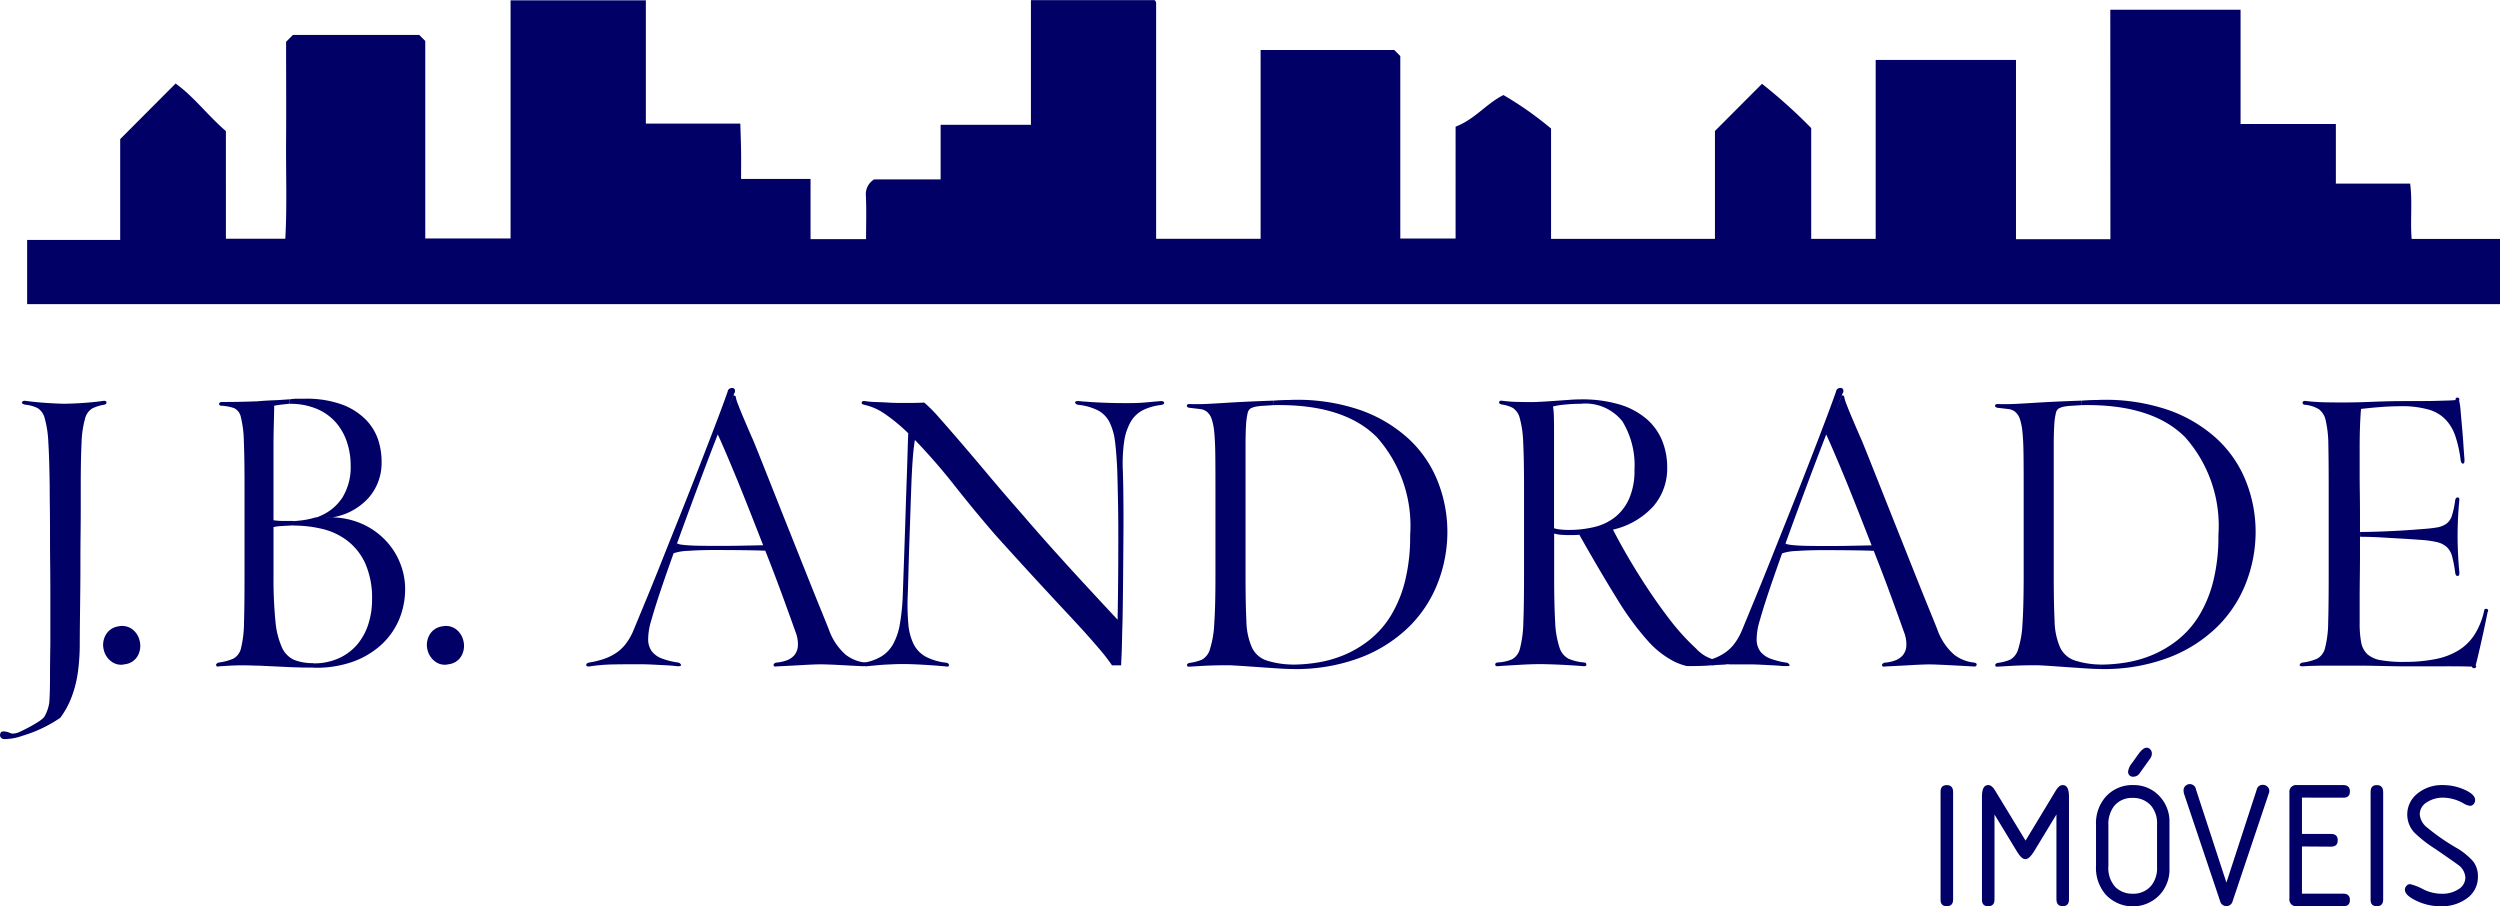
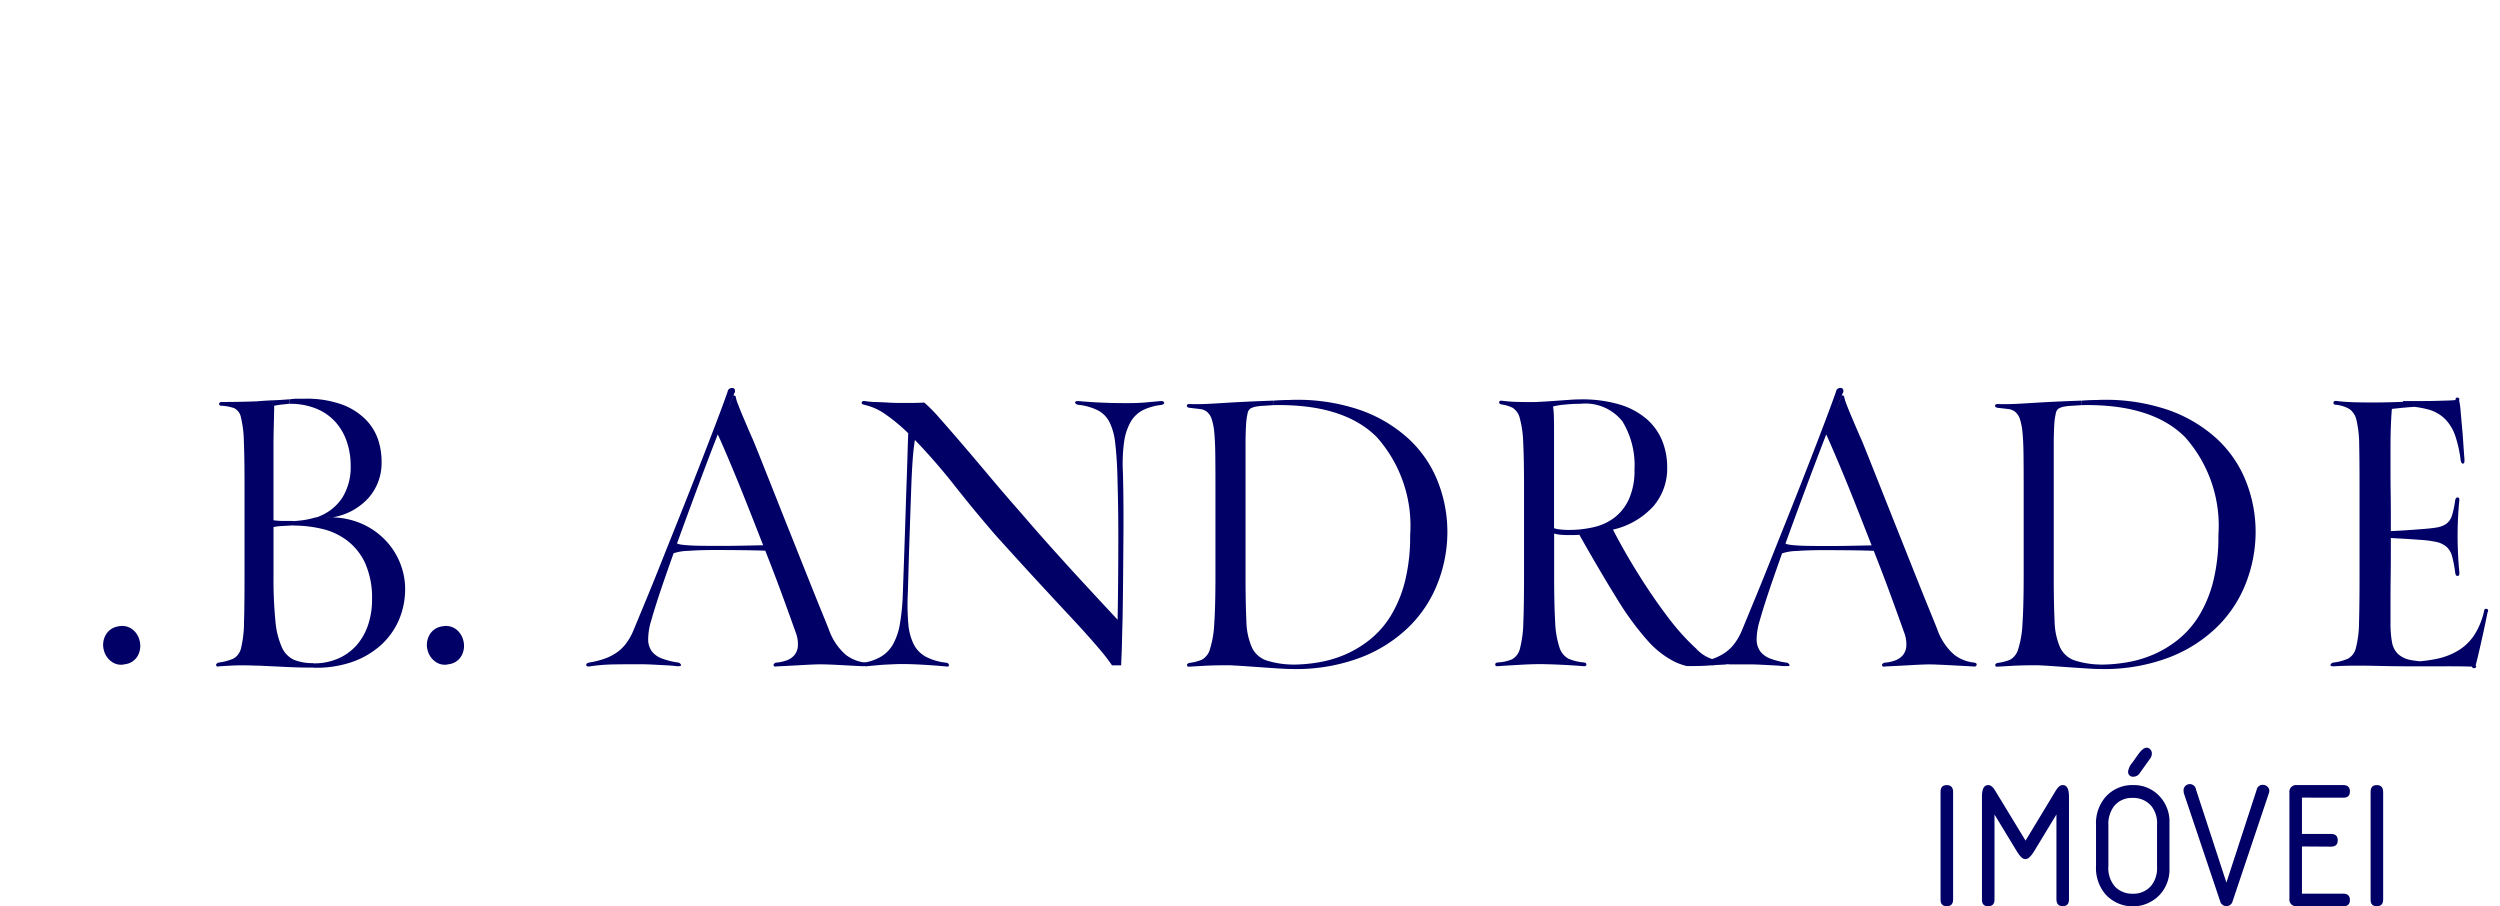
<svg xmlns="http://www.w3.org/2000/svg" width="120.906" height="43.827" viewBox="0 0 120.906 43.827">
  <g id="Grupo_2816" data-name="Grupo 2816" transform="translate(-12 -55)">
    <g id="Grupo_2" data-name="Grupo 2" transform="translate(13.316 55)">
      <g id="Grupo_1" data-name="Grupo 1" transform="translate(0 0)">
-         <path id="Caminho_1" data-name="Caminho 1" d="M131.046,15.253h6.3V20.78h4.609v2.883h3.593c.115.9,0,1.773.072,2.676h4.273v3.154H30.3V26.387h4.5V21.51l2.68-2.687c.889.638,1.559,1.551,2.432,2.3V26.33h2.873c.087-1.548.027-3.148.038-4.745s0-3.218,0-4.781l.332-.333h6.106l.293.294v9.551h4.125V14.8h6.543v5.961h4.569c.013.465.03.893.036,1.321s0,.877,0,1.356h3.36v2.91h2.685c0-.7.024-1.421-.011-2.134a.834.834,0,0,1,.4-.754h3.217V20.819h4.367V14.788h5.977c-.018-.017.017.007.039.039a.2.2,0,0,1,.039.1c0,3.79,0,7.579,0,11.406h5.053V17.2h6.463l.293.294v8.824h2.674V20.908c.916-.343,1.492-1.119,2.314-1.528A16.574,16.574,0,0,1,104,21v5.334h7.926V21.117l2.276-2.281a25.548,25.548,0,0,1,2.379,2.14v5.359H119.7V17.683h6.785V26.35h4.566Z" transform="translate(-30.303 -14.783)" fill="#006" />
-       </g>
+         </g>
    </g>
    <g id="Grupo_3" data-name="Grupo 3" transform="translate(12 73.76)">
-       <path id="Caminho_2" data-name="Caminho 2" d="M9.778,349.646a2.648,2.648,0,0,1-.89.165.2.2,0,0,1-.173-.082.165.165,0,0,1-.025-.165.123.123,0,0,1,.091-.116.415.415,0,0,1,.165,0,.88.88,0,0,1,.173.049c.055.022.1.038.132.049a.846.846,0,0,0,.412-.1.263.263,0,0,1,.066.1A.4.4,0,0,0,9.778,349.646Zm3.909-16a1.974,1.974,0,0,0-.561.181.815.815,0,0,0-.338.495,4.745,4.745,0,0,0-.165,1.138q-.041.759-.041,2.127v1.006q0,.594-.008,1.286t-.008,1.426q0,.734-.008,1.443t-.016,1.36q-.008.652-.008,1.146a10.067,10.067,0,0,1-.082,1.262,5.523,5.523,0,0,1-.3,1.228,4.1,4.1,0,0,1-.561,1.039,6.594,6.594,0,0,1-1.815.864.4.4,0,0,1-.049-.1.263.263,0,0,0-.066-.1c.154-.066,1.108-.54,1.179-.749a1.909,1.909,0,0,0,.223-.676q.033-.511.033-1.212t.016-1.575v-2.35q0-.717-.008-1.468t-.008-1.468q0-.717-.008-1.327t-.008-1.022q-.017-1.368-.066-2.144a5.045,5.045,0,0,0-.173-1.154.818.818,0,0,0-.338-.495,1.729,1.729,0,0,0-.577-.165q-.215-.033-.181-.124t.214-.058q.247.033.519.058t.528.041q.255.016.47.025t.346.008q.115,0,.33-.008t.47-.025q.255-.016.519-.041t.495-.058q.181-.033.19.066T13.687,333.644Z" transform="translate(-8.677 -332.827)" fill="#006" />
      <path id="Caminho_3" data-name="Caminho 3" d="M92.5,513.08a1,1,0,0,1-.058.742.809.809,0,0,1-.635.445.767.767,0,0,1-.66-.132.961.961,0,0,1-.363-.544.979.979,0,0,1,.082-.726.831.831,0,0,1,.627-.429.82.82,0,0,1,.643.124A.959.959,0,0,1,92.5,513.08Z" transform="translate(-85.761 -500.904)" fill="#006" />
      <path id="Caminho_4" data-name="Caminho 4" d="M183.926,344.677l-1.385-.066q-.132,0-.355-.008t-.495-.008q-.272,0-.561.016t-.536.033q-.1.033-.132-.041t.1-.14a2.63,2.63,0,0,0,.726-.19.771.771,0,0,0,.379-.528,5.387,5.387,0,0,0,.14-1.22q.025-.816.025-2.267V335.9q0-1.385-.033-2.152a5.258,5.258,0,0,0-.14-1.138.62.62,0,0,0-.33-.454,2.349,2.349,0,0,0-.585-.115c-.1,0-.146-.03-.14-.091s.052-.091.14-.091q.429,0,.849-.008t.849-.025q.379-.033.783-.049t.767-.049a.993.993,0,0,1,.016.214l-.363.041a3.554,3.554,0,0,0-.379.058q0,.182-.008.5t-.017.709q-.008.388-.008.792v3.537a3.467,3.467,0,0,0,.495.033h.462v.214l-.569.033a2.393,2.393,0,0,0-.387.049v2.369a20.714,20.714,0,0,0,.091,2.163,3.96,3.96,0,0,0,.313,1.283,1.19,1.19,0,0,0,.594.609,2.413,2.413,0,0,0,.932.156v.214Q184.619,344.71,183.926,344.677Zm4.535-9.91a2.559,2.559,0,0,1-.618,1.715,3,3,0,0,1-1.756.956q-.033,0-.28-.016t-.363-.033a2.362,2.362,0,0,0,1.121-.907,2.8,2.8,0,0,0,.4-1.55,3.577,3.577,0,0,0-.181-1.138,2.749,2.749,0,0,0-.544-.956,2.532,2.532,0,0,0-.923-.651,3.3,3.3,0,0,0-1.3-.239.993.993,0,0,0-.016-.214,2.232,2.232,0,0,1,.4-.033h.346a5.029,5.029,0,0,1,1.773.272,3.157,3.157,0,0,1,1.154.717,2.564,2.564,0,0,1,.618.989A3.423,3.423,0,0,1,188.461,334.766Zm1.138,6.118a3.78,3.78,0,0,1-.305,1.525,3.511,3.511,0,0,1-.882,1.22,4.089,4.089,0,0,1-1.393.808,5.3,5.3,0,0,1-1.855.272V344.5a2.91,2.91,0,0,0,1.228-.247,2.534,2.534,0,0,0,.89-.666,2.872,2.872,0,0,0,.536-.979,3.818,3.818,0,0,0,.181-1.184,4.137,4.137,0,0,0-.322-1.744,2.9,2.9,0,0,0-.857-1.1A3.218,3.218,0,0,0,185.6,338a6.009,6.009,0,0,0-1.41-.165v-.214q.264-.016.495-.049a4.125,4.125,0,0,0,.478-.1.556.556,0,0,1,.132-.033.384.384,0,0,0,.148-.049q.115.016.346.033t.3.016a3.76,3.76,0,0,1,1.517.355,3.57,3.57,0,0,1,1.1.816,3.407,3.407,0,0,1,.668,1.088A3.362,3.362,0,0,1,189.6,340.884Z" transform="translate(-170.006 -331.178)" fill="#006" />
      <path id="Caminho_5" data-name="Caminho 5" d="M349.776,513.08a1,1,0,0,1-.058.742.809.809,0,0,1-.635.445.768.768,0,0,1-.66-.132.962.962,0,0,1-.363-.544.98.98,0,0,1,.083-.726.831.831,0,0,1,.627-.429.82.82,0,0,1,.643.124A.959.959,0,0,1,349.776,513.08Z" transform="translate(-327.38 -500.904)" fill="#006" />
      <path id="Caminho_6" data-name="Caminho 6" d="M488.086,336.6a.7.7,0,0,1,.149,0c.028,0,.121-.032.127-.058.011-.055-.033-.093-.132-.115a1.873,1.873,0,0,1-.973-.387,2.888,2.888,0,0,1-.808-1.212q-.083-.214-.363-.9t-.651-1.616l-.792-1.987q-.421-1.055-.8-2.012l-.668-1.682q-.289-.725-.4-.989-.083-.181-.214-.487t-.264-.618q-.132-.313-.239-.594a1.985,1.985,0,0,1-.124-.412l-.1-.033q-.049.132-.165.421l-.139.345.032-.081q.255-.651.305-.767a.213.213,0,0,0,.033-.19.128.128,0,0,0-.107-.082.247.247,0,0,0-.149.033.184.184,0,0,0-.091.14q-.148.429-.412,1.13T480.546,326q-.33.858-.709,1.822t-.759,1.913q-.38.948-.734,1.839t-.643,1.591q-.289.7-.487,1.179t-.247.594a2.883,2.883,0,0,1-.363.61,1.976,1.976,0,0,1-.462.421,2.549,2.549,0,0,1-.577.28,4.441,4.441,0,0,1-.709.173c-.1.022-.146.063-.14.124s.069.079.19.058a8.754,8.754,0,0,1,1.1-.091q.528-.008.923-.008h.4q.272,0,.594.016l.643.033q.322.016.569.049.2,0,.157-.082a.18.18,0,0,0-.14-.1,3.622,3.622,0,0,1-.767-.19,1.113,1.113,0,0,1-.495-.346.977.977,0,0,1-.181-.593,3.171,3.171,0,0,1,.157-.932q.2-.709.561-1.764c.161-.467.332-.955.512-1.459a2.4,2.4,0,0,1,.7-.116q.569-.041,1.262-.041t1.385.008q.693.008,1.088.025a.389.389,0,0,0-.041-.124,1.458,1.458,0,0,1-.058-.14l-.4.008q-.33.008-.791.016t-.981.008q-.52,0-.956-.008t-.734-.041q-.3-.033-.3-.082c-.018.045-.044.112-.077.2.058-.161.116-.322.176-.486q.429-1.179.874-2.375t.825-2.177l.172-.445-.007.024q.132.281.4.907t.61,1.459q.338.833.717,1.8t.759,1.938q.379.973.709,1.88t.577,1.6a1.576,1.576,0,0,1,.1.668.774.774,0,0,1-.181.437.906.906,0,0,1-.388.247,1.89,1.89,0,0,1-.5.1q-.132.066-.1.14c.022.049.071.063.148.041q.693-.033,1.27-.066t.841-.033q.132,0,.379.008t.552.025l.627.033Z" transform="translate(-446.362 -323.14)" fill="#006" />
      <path id="Caminho_7" data-name="Caminho 7" d="M707.411,333.463l-.643.058q-.264.025-.47.033c-.138.006-.264.008-.379.008h-.371q-.445,0-1.023-.025t-1.1-.074c-.121,0-.173.028-.157.082s.069.088.157.1a2.765,2.765,0,0,1,.965.28,1.329,1.329,0,0,1,.544.569,2.93,2.93,0,0,1,.264.956q.074.586.107,1.426.016.544.033,1.377t.016,1.8q0,.964-.008,1.971t-.025,1.9v.116l-.667-.717q-.436-.47-1.046-1.13t-1.35-1.484q-.741-.824-1.564-1.781-.856-.973-1.589-1.847t-1.342-1.583q-.609-.709-1.062-1.22a7.227,7.227,0,0,0-.733-.742q-.329.017-.568.017h-.7q-.215,0-.486-.017t-.569-.025a4.136,4.136,0,0,1-.511-.041q-.165-.033-.19.058c-.016.061.035.1.157.124a2.813,2.813,0,0,1,1.006.462,8.5,8.5,0,0,1,1.088.907q-.017.38-.033.956t-.041,1.27q-.025.692-.049,1.451t-.049,1.5q-.025.742-.049,1.41t-.041,1.179a10.806,10.806,0,0,1-.14,1.443,3.069,3.069,0,0,1-.33.989,1.644,1.644,0,0,1-.577.6,2.4,2.4,0,0,1-.866.3c-.088.022-.126.064-.116.124,0,.023.016-.13.032-.119l.045,0c.055-.006.109.161.163.166l.552-.05q.264-.025.462-.033l.371-.017c.115-.005.239-.008.371-.008q.429,0,1.006.033t1.1.082c.11.022.162,0,.157-.066s-.052-.1-.14-.115a2.713,2.713,0,0,1-1-.3,1.432,1.432,0,0,1-.569-.6,2.741,2.741,0,0,1-.256-.981,10.94,10.94,0,0,1-.025-1.451q.016-.461.033-1.1t.041-1.336q.025-.7.049-1.426t.049-1.4q.025-.676.066-1.237t.107-.94a29.11,29.11,0,0,1,1.934,2.226q.947,1.2,1.934,2.342.988,1.1,1.934,2.127t1.745,1.88q.8.857,1.366,1.525a9.169,9.169,0,0,1,.619.8h.442c0-.132.011-.276.018-.436q.016-.371.025-.824t.025-.948q.016-.891.025-1.921t.016-2q.008-.973,0-1.83t-.025-1.4a7.678,7.678,0,0,1,.058-1.443,2.724,2.724,0,0,1,.313-.965,1.455,1.455,0,0,1,.585-.569,2.624,2.624,0,0,1,.891-.256q.165-.033.148-.107C707.565,333.488,707.511,333.463,707.411,333.463Z" transform="translate(-651.27 -332.827)" fill="#006" />
      <path id="Caminho_8" data-name="Caminho 8" d="M956.677,345.706q-.371-.023-.8-.053l-.866-.061q-.437-.03-.767-.045h-.355q-.222,0-.495.008t-.561.025l-.552.033q-.116.016-.124-.066c-.006-.055.036-.094.124-.116a2.214,2.214,0,0,0,.6-.157.836.836,0,0,0,.387-.512,4.786,4.786,0,0,0,.206-1.23q.058-.825.058-2.312v-4.309q0-.924-.008-1.569t-.049-1.057a2.854,2.854,0,0,0-.124-.644.779.779,0,0,0-.223-.347.656.656,0,0,0-.346-.141l-.5-.058c-.088-.011-.132-.044-.132-.1s.044-.083.132-.083q.412.016.882-.008t1-.058q.544-.033,1.113-.058t1.047-.041a.889.889,0,0,0,.008.116.934.934,0,0,1,.008.1q-.182.017-.47.033a2.544,2.544,0,0,0-.421.049.944.944,0,0,0-.223.083.362.362,0,0,0-.14.239,3.251,3.251,0,0,0-.074.562q-.025.372-.025,1.015v6.291q0,1.337.041,2.163a3.355,3.355,0,0,0,.264,1.28,1.215,1.215,0,0,0,.684.627,4.271,4.271,0,0,0,1.286.206v.214Q957.048,345.729,956.677,345.706Zm8.072-6.606a6.807,6.807,0,0,1-.453,2.432,6.032,6.032,0,0,1-1.377,2.127,6.831,6.831,0,0,1-2.333,1.5,8.85,8.85,0,0,1-3.323.569v-.214a7.648,7.648,0,0,0,1.245-.107,5.644,5.644,0,0,0,1.278-.372,5.253,5.253,0,0,0,1.2-.718A4.479,4.479,0,0,0,962,343.17a5.962,5.962,0,0,0,.692-1.66,8.86,8.86,0,0,0,.256-2.254,6.449,6.449,0,0,0-1.608-4.739q-1.608-1.618-5-1.552v-.091a.52.52,0,0,0-.017-.124q.181-.016.388-.025t.354-.008a9.4,9.4,0,0,1,3.422.47,6.8,6.8,0,0,1,2.391,1.41,5.626,5.626,0,0,1,1.41,2.069A6.617,6.617,0,0,1,964.749,339.1Z" transform="translate(-894.75 -332.132)" fill="#006" />
      <path id="Caminho_9" data-name="Caminho 9" d="M1200.411,338.789q.206.017.388.016h.256a2.059,2.059,0,0,0,.256-.016q1.055,1.864,1.83,3.108a13.853,13.853,0,0,0,1.451,1.987,4.407,4.407,0,0,0,1.344,1.055,3.132,3.132,0,0,0,.568.2h.4c.255-.013.509-.031.763-.034a.651.651,0,0,1,.068.006c.216-.026.433-.048.651-.054a1.932,1.932,0,0,0,.426-.264q.132-.132.066-.19t-.2.041a1.4,1.4,0,0,1-.313.181.95.95,0,0,1-.33.049,1.81,1.81,0,0,1-1.072-.577,10.95,10.95,0,0,1-1.344-1.492q-.7-.915-1.41-2.045t-1.27-2.218a3.77,3.77,0,0,0,1.954-1.13,2.788,2.788,0,0,0,.668-1.871,3.417,3.417,0,0,0-.247-1.311,2.775,2.775,0,0,0-.758-1.047,3.583,3.583,0,0,0-1.3-.693,6.338,6.338,0,0,0-1.88-.247q-.247,0-.585.025l-.684.049q-.346.025-.643.041t-.462.016q-.281,0-.668-.008a7.115,7.115,0,0,1-.767-.058q-.116-.016-.132.066c-.011.055.027.093.115.115a1.681,1.681,0,0,1,.544.165.823.823,0,0,1,.338.5,4.965,4.965,0,0,1,.165,1.162q.041.775.041,2.144v4.3q0,1.435-.033,2.259a5.505,5.505,0,0,1-.157,1.245.814.814,0,0,1-.379.544,1.976,1.976,0,0,1-.7.157q-.132.017-.124.107t.14.074q.2-.017.478-.033l.569-.033q.288-.017.536-.025c.165-.005.3-.008.4-.008q.379,0,.957.025t1.187.074q.132.016.14-.074c.005-.06-.036-.1-.124-.107a2.358,2.358,0,0,1-.742-.181.922.922,0,0,1-.437-.553,4.519,4.519,0,0,1-.206-1.237q-.049-.816-.049-2.234v-2.028A1.7,1.7,0,0,0,1200.411,338.789Zm-.33-5.706a3.446,3.446,0,0,0-.041-.495,2.992,2.992,0,0,1,.552-.091,7.726,7.726,0,0,1,.783-.041,2.278,2.278,0,0,1,2.02.849,4.061,4.061,0,0,1,.585,2.333,3.381,3.381,0,0,1-.256,1.4,2.373,2.373,0,0,1-.684.9,2.586,2.586,0,0,1-1.006.478,5.154,5.154,0,0,1-1.22.14,3.543,3.543,0,0,1-.453-.025,1.224,1.224,0,0,1-.272-.058v-4.691Q1200.09,333.4,1200.081,333.083Z" transform="translate(-1124.932 -331.688)" fill="#006" />
      <path id="Caminho_10" data-name="Caminho 10" d="M1369.36,336.424a1.872,1.872,0,0,1-.973-.387,2.889,2.889,0,0,1-.808-1.212q-.083-.214-.363-.9t-.651-1.616l-.791-1.987q-.421-1.055-.8-2.012l-.668-1.682q-.289-.725-.4-.989-.083-.181-.214-.487t-.264-.618q-.132-.313-.239-.594a1.975,1.975,0,0,1-.124-.412l-.1-.033q-.05.132-.165.421l-.139.345.032-.081q.256-.651.3-.767a.212.212,0,0,0,.033-.19.128.128,0,0,0-.107-.082.247.247,0,0,0-.148.033.185.185,0,0,0-.091.14q-.149.429-.412,1.13t-.594,1.558q-.33.858-.709,1.822t-.759,1.913q-.379.948-.734,1.839t-.643,1.591q-.289.7-.486,1.179t-.247.594a2.89,2.89,0,0,1-.363.61,1.979,1.979,0,0,1-.462.421,2.539,2.539,0,0,1-.577.28,4.435,4.435,0,0,1-.709.173q-.149.033-.14.124a.062.062,0,0,0,.021.041h.013c.182-.01.364-.02.546-.027.244-.025.484-.043.714-.046h.016c.1-.007.208-.011.313-.011.021,0,.04,0,.06.006l.534,0h.4q.272,0,.593.016l.643.033c.153.008.288.019.415.033h.278c.035-.014.048-.035.032-.066a.18.18,0,0,0-.14-.1,3.625,3.625,0,0,1-.767-.19,1.112,1.112,0,0,1-.495-.346.977.977,0,0,1-.181-.593,3.17,3.17,0,0,1,.157-.932q.2-.709.561-1.764c.161-.467.332-.955.512-1.459a2.4,2.4,0,0,1,.7-.116q.569-.041,1.262-.041t1.385.008q.693.008,1.088.025a.387.387,0,0,0-.041-.124,1.438,1.438,0,0,1-.058-.14l-.4.008q-.33.008-.792.016t-.981.008q-.519,0-.956-.008t-.734-.041q-.3-.033-.3-.082c-.018.045-.043.11-.076.195l.175-.483q.428-1.179.874-2.375t.824-2.177l.172-.445c0,.008-.006.018-.007.024q.131.281.4.907t.61,1.459q.338.833.717,1.8t.759,1.938q.379.973.709,1.88t.577,1.6a1.573,1.573,0,0,1,.1.668.773.773,0,0,1-.181.437.905.905,0,0,1-.388.247,1.887,1.887,0,0,1-.5.1q-.132.066-.1.14c.022.049.071.063.148.041q.693-.033,1.27-.066t.841-.033c.088,0,.214,0,.379.008s.349.014.552.025l.627.033.6.033q.132.016.148-.066C1369.5,336.484,1369.459,336.446,1369.36,336.424Z" transform="translate(-1273.884 -323.14)" fill="#006" />
      <path id="Caminho_11" data-name="Caminho 11" d="M1599.136,345.706q-.371-.023-.8-.053l-.866-.061q-.437-.03-.767-.045h-.355q-.222,0-.495.008t-.561.025l-.552.033q-.116.016-.124-.066c-.005-.055.036-.094.124-.116a2.214,2.214,0,0,0,.6-.157.837.837,0,0,0,.387-.512,4.8,4.8,0,0,0,.206-1.23q.057-.825.058-2.312v-4.309q0-.924-.008-1.569t-.05-1.057a2.846,2.846,0,0,0-.124-.644.779.779,0,0,0-.223-.347.656.656,0,0,0-.346-.141l-.5-.058c-.088-.011-.132-.044-.132-.1s.044-.083.132-.083q.412.016.882-.008t1-.058q.544-.033,1.113-.058t1.047-.041a.889.889,0,0,0,.008.116.968.968,0,0,1,.008.1q-.182.017-.47.033a2.542,2.542,0,0,0-.421.049.943.943,0,0,0-.223.083.362.362,0,0,0-.14.239,3.227,3.227,0,0,0-.074.562q-.025.372-.025,1.015v6.291q0,1.337.041,2.163a3.353,3.353,0,0,0,.264,1.28,1.216,1.216,0,0,0,.684.627,4.273,4.273,0,0,0,1.286.206v.214Q1599.508,345.729,1599.136,345.706Zm8.072-6.606a6.812,6.812,0,0,1-.453,2.432,6.036,6.036,0,0,1-1.377,2.127,6.83,6.83,0,0,1-2.333,1.5,8.849,8.849,0,0,1-3.323.569v-.214a7.652,7.652,0,0,0,1.245-.107,5.646,5.646,0,0,0,1.278-.372,5.255,5.255,0,0,0,1.2-.718,4.482,4.482,0,0,0,1.014-1.147,5.97,5.97,0,0,0,.693-1.66,8.861,8.861,0,0,0,.256-2.254,6.448,6.448,0,0,0-1.608-4.739q-1.608-1.618-5-1.552v-.091a.513.513,0,0,0-.017-.124q.181-.016.388-.025c.137-.005.256-.008.354-.008a9.408,9.408,0,0,1,3.422.47,6.806,6.806,0,0,1,2.391,1.41,5.626,5.626,0,0,1,1.41,2.069A6.62,6.62,0,0,1,1607.208,339.1Z" transform="translate(-1498.121 -332.132)" fill="#006" />
-       <path id="Caminho_12" data-name="Caminho 12" d="M1841.1,343.845l-.808-.017q-.412-.008-.792-.008h-1.492q-.272,0-.569.008c-.2.005-.385.014-.561.025q-.182,0-.148-.083a.17.17,0,0,1,.148-.1,2.484,2.484,0,0,0,.7-.19.8.8,0,0,0,.379-.528,5.006,5.006,0,0,0,.148-1.22q.025-.816.025-2.267v-4.3q0-1.253-.016-2.012a5.407,5.407,0,0,0-.124-1.171.924.924,0,0,0-.33-.561,1.615,1.615,0,0,0-.635-.214q-.165,0-.156-.107c.005-.071.068-.1.19-.074q.445.049.89.058t.924.008q.247,0,.618-.008t.775-.025q.4-.016.792-.025t.668-.008v.247q-.578,0-1.1.041t-.932.091c-.011.121-.022.283-.033.486s-.019.423-.025.66-.008.481-.008.734v1.22q0,.429.008.973t.008,1.072v1.817q0,.529-.008,1.149t-.008,1.223v1a4.971,4.971,0,0,0,.074.959,1.036,1.036,0,0,0,.3.57,1.3,1.3,0,0,0,.651.289,6.261,6.261,0,0,0,1.138.083v.214Q1841.5,343.853,1841.1,343.845Zm3.347-4.543c.011.121-.016.181-.082.181s-.1-.049-.116-.148a6.126,6.126,0,0,0-.148-.792.95.95,0,0,0-.264-.462,1.1,1.1,0,0,0-.487-.239,4.976,4.976,0,0,0-.816-.107q-.429-.033-.874-.058t-.841-.049q-.4-.025-.709-.033t-.462-.008v-.231q.478,0,1.278-.033t1.625-.1q.494-.033.791-.083a1.114,1.114,0,0,0,.478-.181.788.788,0,0,0,.272-.4,4.37,4.37,0,0,0,.157-.75q.036-.132.125-.124c.059.006.083.052.073.14q-.041.429-.062.858t-.021.891q0,.346.021.824T1844.45,339.3Zm.247-5.442c.011.121-.011.184-.066.19s-.094-.047-.115-.157a5.877,5.877,0,0,0-.259-1.179,2.161,2.161,0,0,0-.483-.808,1.841,1.841,0,0,0-.808-.47,4.75,4.75,0,0,0-1.237-.165v-.247h.8q.4,0,.75-.008l.6-.017q.255-.008.387-.025c0-.088.035-.126.106-.116s.094.061.071.149a3.1,3.1,0,0,1,.07.5q.034.388.075.841t.066.882Q1844.681,333.663,1844.7,333.86Zm1.121,7.371q-.049.247-.132.643t-.173.791q-.09.4-.165.714t-.107.423q.066.1-.041.132a.1.1,0,0,1-.14-.066q-.429-.017-1.27-.016h-2v-.214a7.442,7.442,0,0,0,1.533-.14,3.34,3.34,0,0,0,1.121-.437,2.464,2.464,0,0,0,.759-.767,3.568,3.568,0,0,0,.445-1.113c.011-.088.052-.124.124-.107S1845.863,341.143,1845.819,341.231Z" transform="translate(-1725.509 -330.388)" fill="#006" />
+       <path id="Caminho_12" data-name="Caminho 12" d="M1841.1,343.845l-.808-.017q-.412-.008-.792-.008q-.272,0-.569.008c-.2.005-.385.014-.561.025q-.182,0-.148-.083a.17.17,0,0,1,.148-.1,2.484,2.484,0,0,0,.7-.19.8.8,0,0,0,.379-.528,5.006,5.006,0,0,0,.148-1.22q.025-.816.025-2.267v-4.3q0-1.253-.016-2.012a5.407,5.407,0,0,0-.124-1.171.924.924,0,0,0-.33-.561,1.615,1.615,0,0,0-.635-.214q-.165,0-.156-.107c.005-.071.068-.1.19-.074q.445.049.89.058t.924.008q.247,0,.618-.008t.775-.025q.4-.016.792-.025t.668-.008v.247q-.578,0-1.1.041t-.932.091c-.011.121-.022.283-.033.486s-.019.423-.025.66-.008.481-.008.734v1.22q0,.429.008.973t.008,1.072v1.817q0,.529-.008,1.149t-.008,1.223v1a4.971,4.971,0,0,0,.074.959,1.036,1.036,0,0,0,.3.57,1.3,1.3,0,0,0,.651.289,6.261,6.261,0,0,0,1.138.083v.214Q1841.5,343.853,1841.1,343.845Zm3.347-4.543c.011.121-.016.181-.082.181s-.1-.049-.116-.148a6.126,6.126,0,0,0-.148-.792.95.95,0,0,0-.264-.462,1.1,1.1,0,0,0-.487-.239,4.976,4.976,0,0,0-.816-.107q-.429-.033-.874-.058t-.841-.049q-.4-.025-.709-.033t-.462-.008v-.231q.478,0,1.278-.033t1.625-.1q.494-.033.791-.083a1.114,1.114,0,0,0,.478-.181.788.788,0,0,0,.272-.4,4.37,4.37,0,0,0,.157-.75q.036-.132.125-.124c.059.006.083.052.073.14q-.041.429-.062.858t-.021.891q0,.346.021.824T1844.45,339.3Zm.247-5.442c.011.121-.011.184-.066.19s-.094-.047-.115-.157a5.877,5.877,0,0,0-.259-1.179,2.161,2.161,0,0,0-.483-.808,1.841,1.841,0,0,0-.808-.47,4.75,4.75,0,0,0-1.237-.165v-.247h.8q.4,0,.75-.008l.6-.017q.255-.008.387-.025c0-.088.035-.126.106-.116s.094.061.071.149a3.1,3.1,0,0,1,.07.5q.034.388.075.841t.066.882Q1844.681,333.663,1844.7,333.86Zm1.121,7.371q-.049.247-.132.643t-.173.791q-.09.4-.165.714t-.107.423q.066.1-.041.132a.1.1,0,0,1-.14-.066q-.429-.017-1.27-.016h-2v-.214a7.442,7.442,0,0,0,1.533-.14,3.34,3.34,0,0,0,1.121-.437,2.464,2.464,0,0,0,.759-.767,3.568,3.568,0,0,0,.445-1.113c.011-.088.052-.124.124-.107S1845.863,341.143,1845.819,341.231Z" transform="translate(-1725.509 -330.388)" fill="#006" />
    </g>
    <g id="Grupo_4" data-name="Grupo 4" transform="translate(105.85 91.168)">
      <path id="Caminho_13" data-name="Caminho 13" d="M1551.244,644.382v-5.208q0-.325.3-.325t.307.325v5.208q0,.325-.307.325T1551.244,644.382Z" transform="translate(-1551.244 -637.048)" fill="#006" />
      <path id="Caminho_14" data-name="Caminho 14" d="M1584.766,640.272v4.111q0,.325-.307.325t-.3-.325V639.4q0-.553.3-.553.176,0,.325.246l1.484,2.442,1.475-2.442q.149-.246.325-.246.3,0,.3.553v4.98q0,.325-.3.325t-.307-.325v-4.111l-1.08,1.783q-.229.378-.422.378t-.413-.378Z" transform="translate(-1582.157 -637.048)" fill="#006" />
      <path id="Caminho_15" data-name="Caminho 15" d="M1674.82,614.955v-1.967a1.941,1.941,0,0,1,.448-1.344,1.724,1.724,0,0,1,1.344-.589,1.688,1.688,0,0,1,1.26.518,1.788,1.788,0,0,1,.5,1.3V615.1a1.783,1.783,0,0,1-.509,1.3,1.789,1.789,0,0,1-2.573-.048A1.956,1.956,0,0,1,1674.82,614.955Zm2.951.053v-2.046a1.319,1.319,0,0,0-.281-.9,1.14,1.14,0,0,0-.9-.386,1.1,1.1,0,0,0-.9.4,1.435,1.435,0,0,0-.272.931v1.958a1.368,1.368,0,0,0,.334,1.019,1.159,1.159,0,0,0,.843.325,1.112,1.112,0,0,0,.914-.413A1.344,1.344,0,0,0,1677.771,615.008Zm-.334-5.235-.5.7a.358.358,0,0,1-.3.176.229.229,0,0,1-.264-.255.782.782,0,0,1,.185-.4l.307-.43q.228-.316.4-.316a.233.233,0,0,1,.18.083.289.289,0,0,1,.075.2A.411.411,0,0,1,1677.437,609.773Z" transform="translate(-1667.301 -609.255)" fill="#006" />
      <path id="Caminho_16" data-name="Caminho 16" d="M1746.475,643.431l1.467-4.5a.289.289,0,0,1,.3-.228.31.31,0,0,1,.219.092.261.261,0,0,1,.088.215.349.349,0,0,1-.026.114l-1.748,5.208a.311.311,0,0,1-.606-.009l-1.748-5.2a.8.8,0,0,1-.017-.114.3.3,0,0,1,.6-.079Z" transform="translate(-1732.65 -636.914)" fill="#006" />
      <path id="Caminho_17" data-name="Caminho 17" d="M1829.17,639.455v1.757h1.405q.325,0,.325.307t-.325.307l-1.405-.009V644.1h1.994q.325,0,.325.307t-.325.3h-2.231a.326.326,0,0,1-.369-.369v-5.12a.326.326,0,0,1,.369-.369h2.231q.325,0,.325.308t-.325.3Z" transform="translate(-1811.692 -637.048)" fill="#006" />
      <path id="Caminho_18" data-name="Caminho 18" d="M1893.093,644.382v-5.208q0-.325.3-.325t.308.325v5.208q0,.325-.308.325T1893.093,644.382Z" transform="translate(-1872.295 -637.048)" fill="#006" />
-       <path id="Caminho_19" data-name="Caminho 19" d="M1922.061,638.849a2.546,2.546,0,0,1,1.076.228q.5.228.5.492a.286.286,0,0,1-.074.2.225.225,0,0,1-.171.083.84.84,0,0,1-.325-.123,2.032,2.032,0,0,0-.948-.272,1.428,1.428,0,0,0-.826.228.681.681,0,0,0-.334.58.9.9,0,0,0,.351.632,10.535,10.535,0,0,0,1.4.975,3.161,3.161,0,0,1,.843.681,1.179,1.179,0,0,1,.219.725,1.254,1.254,0,0,1-.509,1.032,2.058,2.058,0,0,1-1.309.4,2.685,2.685,0,0,1-1.151-.264q-.562-.263-.562-.536a.276.276,0,0,1,.075-.189.225.225,0,0,1,.171-.083,2.581,2.581,0,0,1,.65.255,2.015,2.015,0,0,0,.878.211,1.421,1.421,0,0,0,.825-.224.66.66,0,0,0,.325-.558.811.811,0,0,0-.36-.623q-.1-.079-1.08-.755a6.17,6.17,0,0,1-1.028-.8,1.285,1.285,0,0,1,.149-1.884A1.847,1.847,0,0,1,1922.061,638.849Z" transform="translate(-1897.784 -637.048)" fill="#006" />
    </g>
  </g>
</svg>